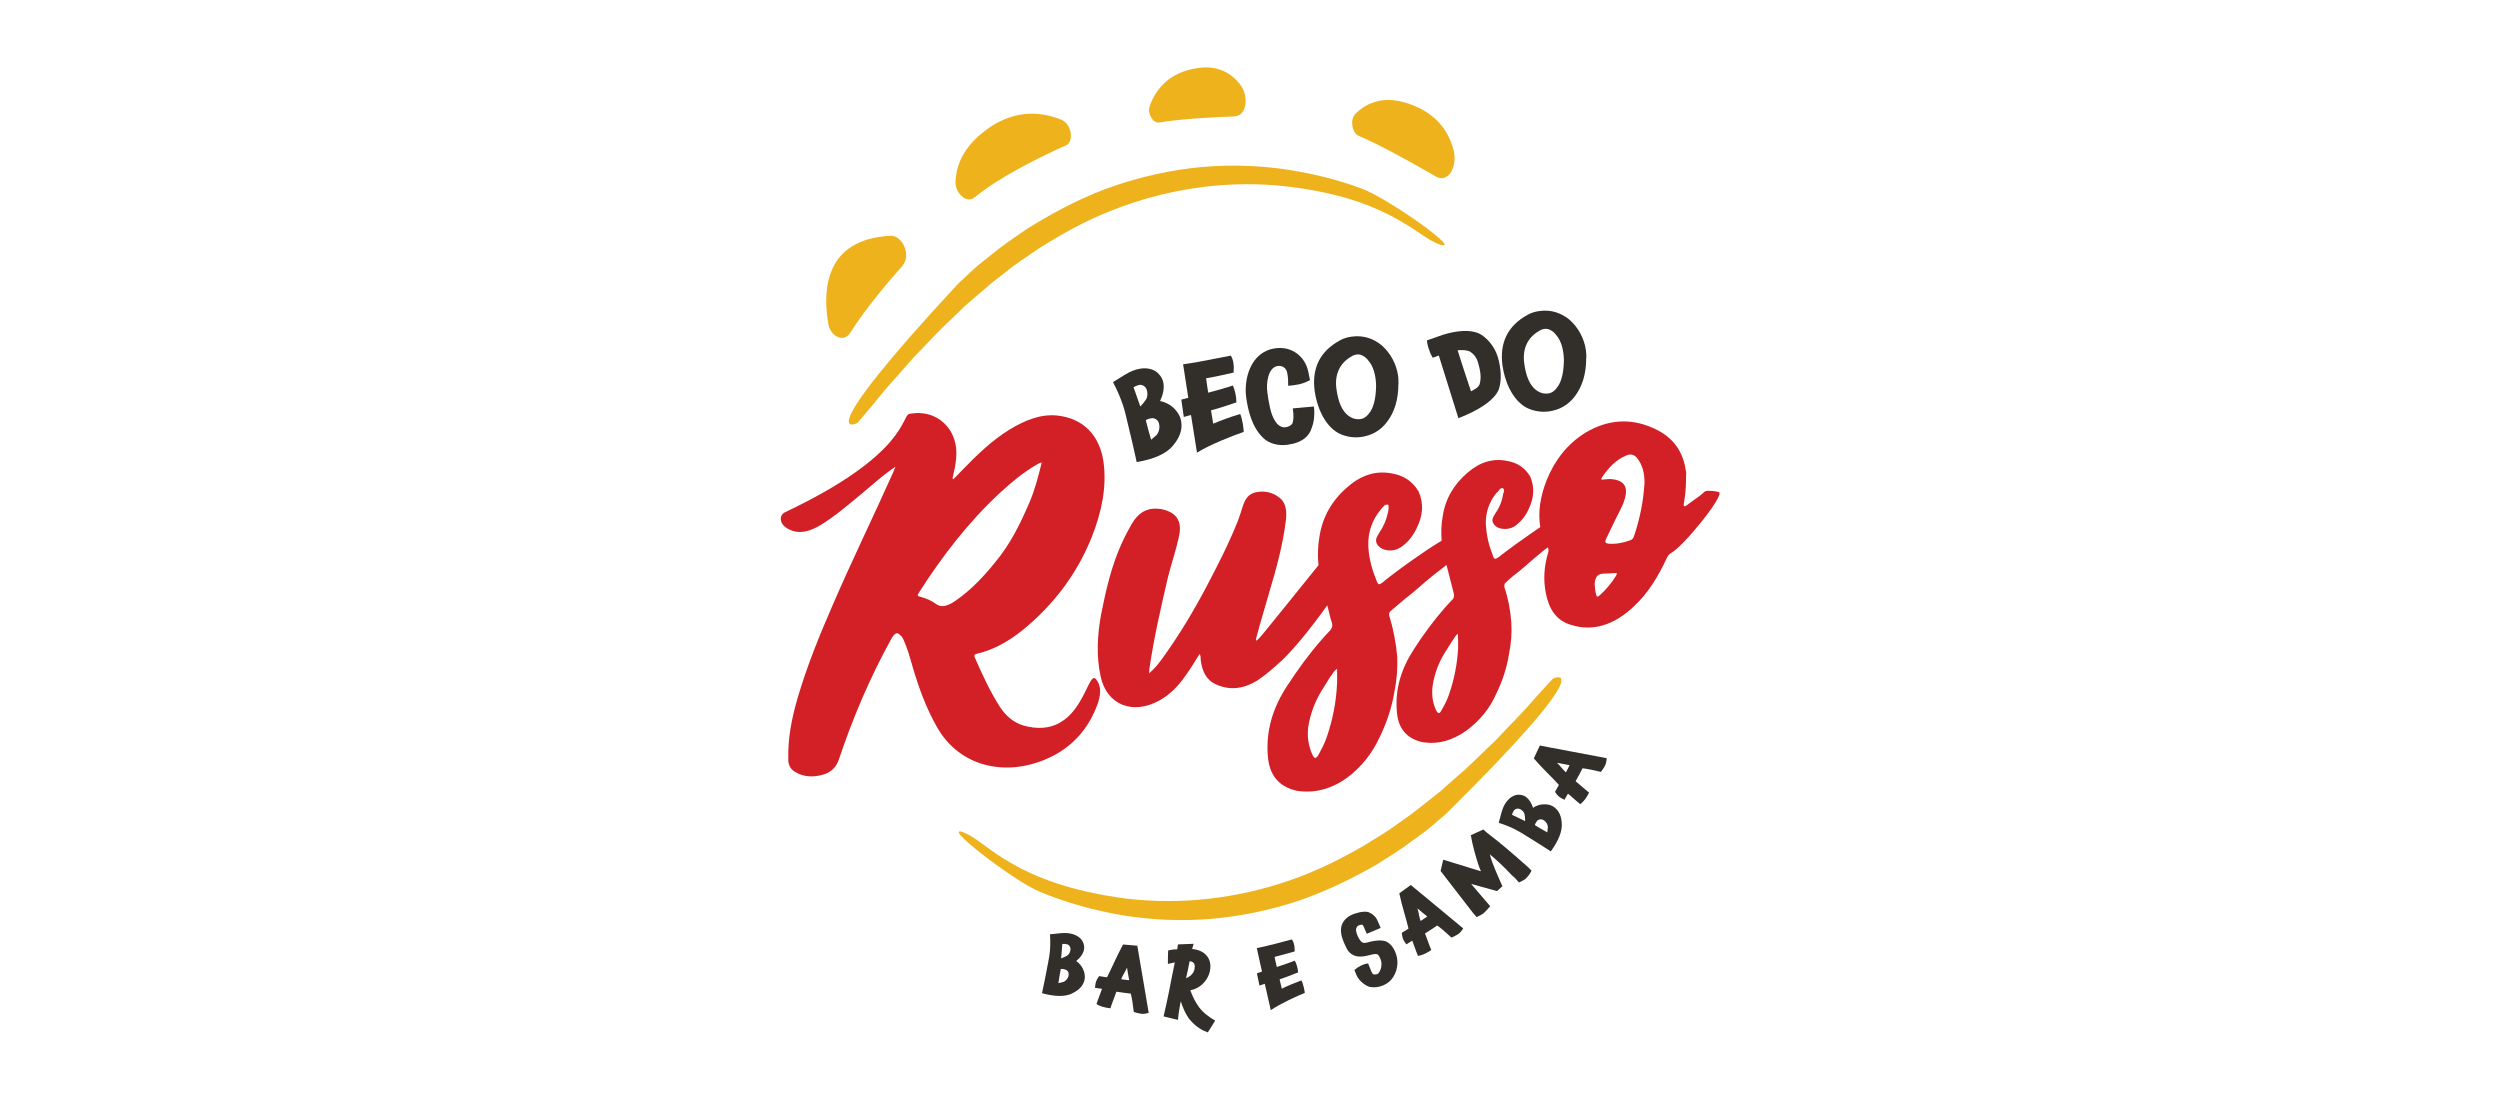
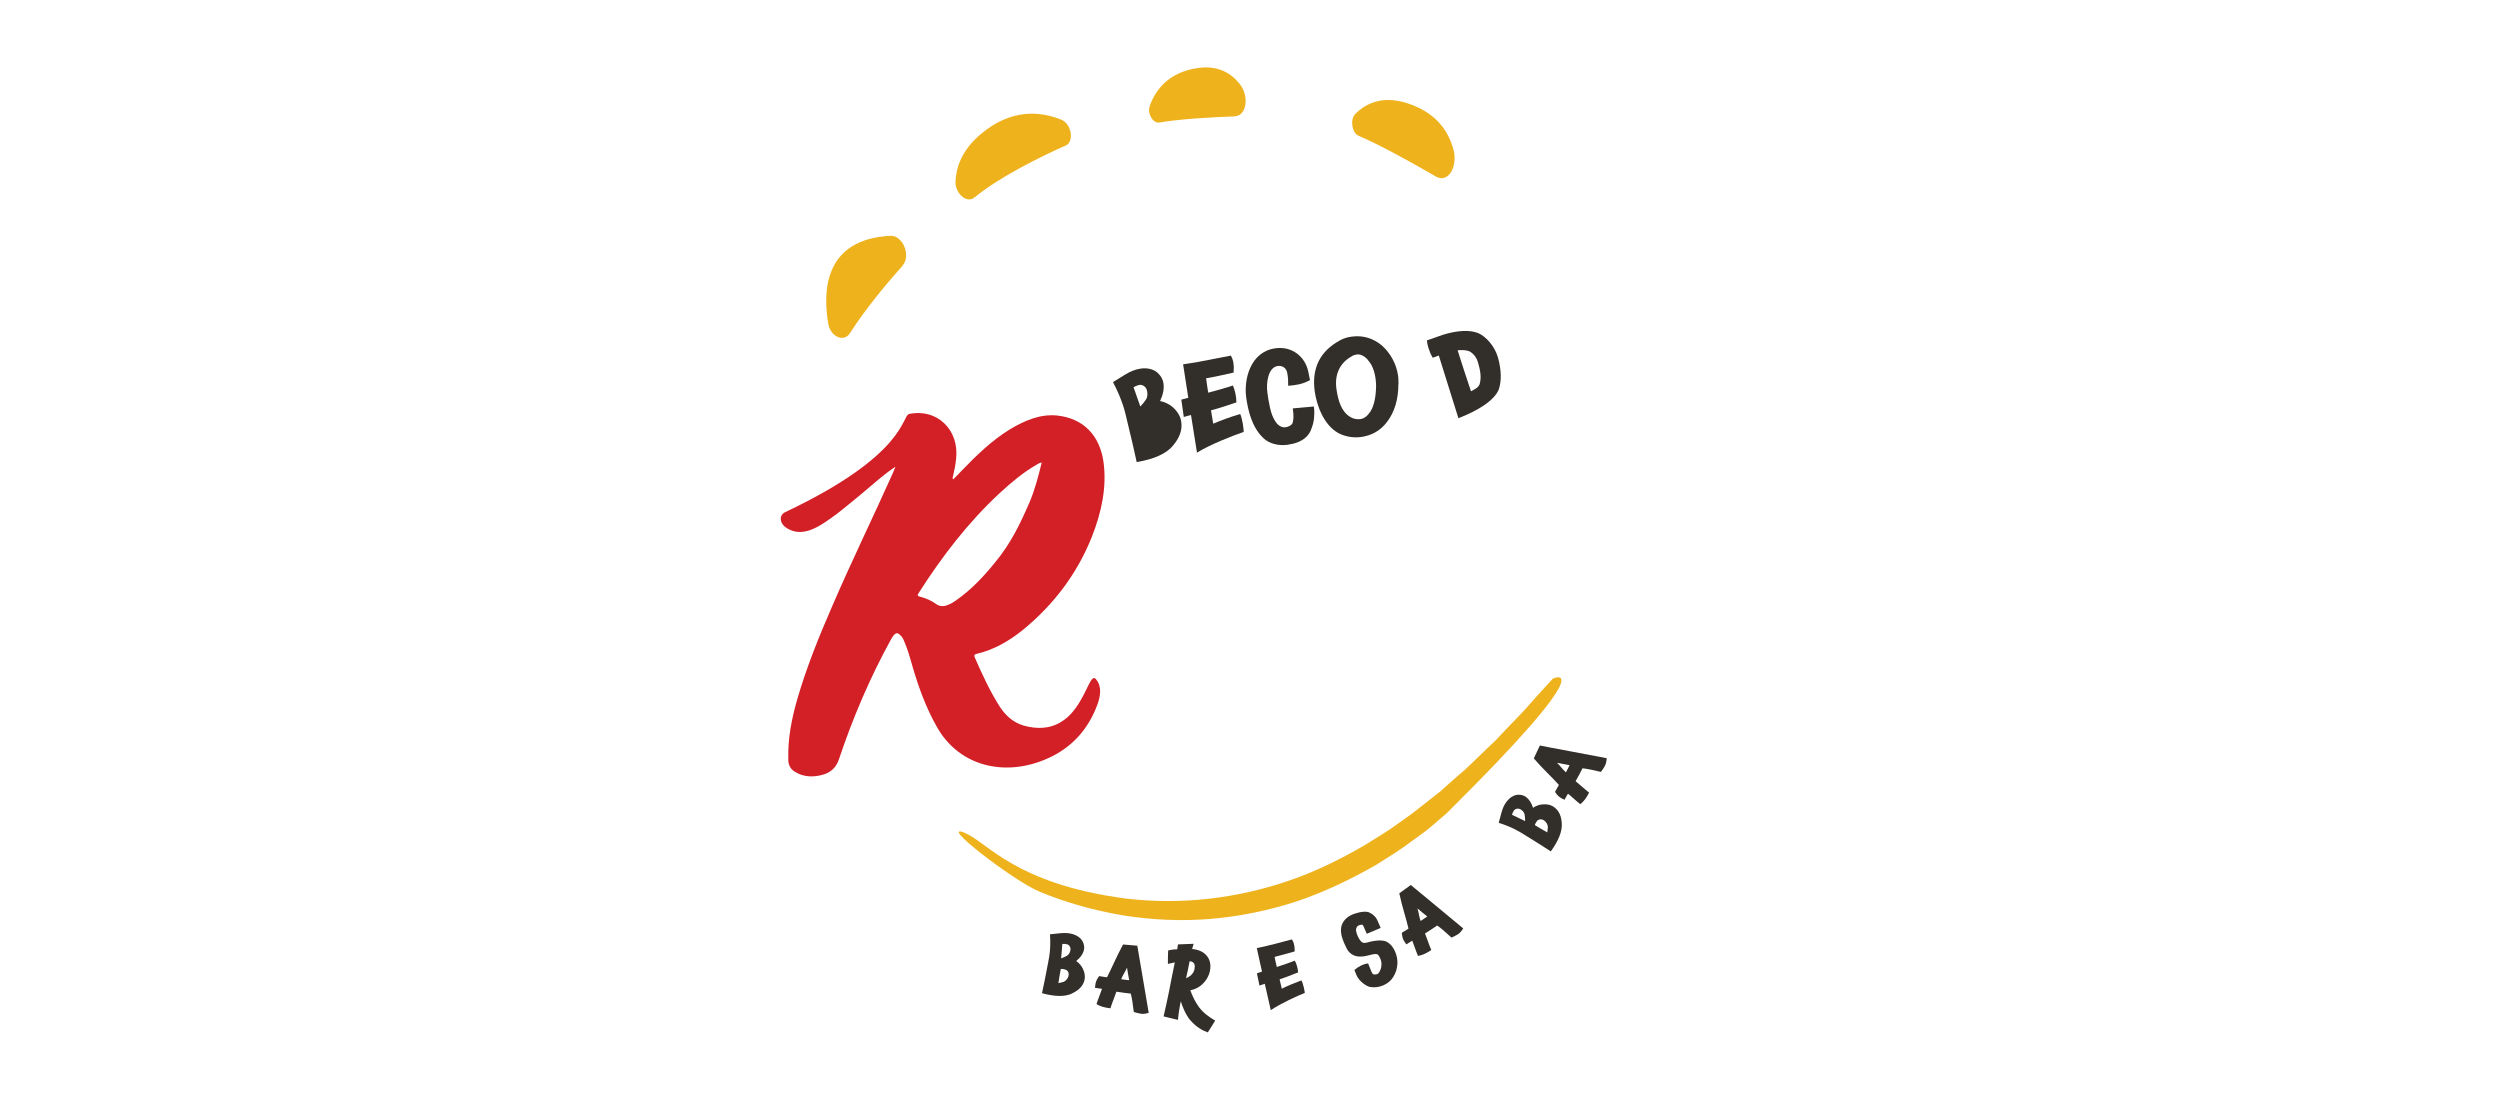
<svg xmlns="http://www.w3.org/2000/svg" id="Camada_1" viewBox="0 0 250 110">
  <defs>
    <style>.cls-1{fill:#322e29;}.cls-2{fill:#eeb21d;}.cls-3{fill:#d31f26;}</style>
  </defs>
  <g>
    <g>
      <path class="cls-3" d="M102.31,72.54c-1.01-.31-1.74-.98-2.32-1.85-.98-1.54-1.77-3.24-2.51-4.94-.1-.23-.03-.33,.24-.38,1.65-.39,3.15-1.24,4.52-2.34,3.1-2.52,5.46-5.63,6.94-9.33,.99-2.51,1.5-4.99,1.18-7.44-.37-2.75-2.05-4.44-4.67-4.71-1.65-.16-3.19,.48-4.71,1.39-1.82,1.12-3.36,2.62-4.86,4.18-.26,.26-.51,.55-.8,.82-.12-.13-.02-.27,0-.4,.12-.54,.24-1.08,.29-1.65,.34-2.91-1.92-5.08-4.7-4.49-.74,.16-.24,4.07-12.4,9.82-.39,.19-.51,.55-.38,.96,.17,.43,.51,.64,.91,.82,1,.43,1.98,.11,2.98-.47,1.52-.92,2.87-2.11,4.26-3.25,1.07-.89,2.09-1.84,3.27-2.61-.09,.2-.17,.43-.26,.63-1.97,4.4-4.1,8.76-6.01,13.18-1.35,3.09-2.62,6.23-3.55,9.43-.57,1.97-.95,3.97-.9,5.95-.02,.59,.18,1.01,.63,1.3,.86,.55,1.89,.61,2.96,.27,.75-.26,1.22-.74,1.48-1.52,1.38-4.11,3.08-8.12,5.21-11.99,.42-.72,.63-.79,1.1-.2,.08,.11,.13,.22,.19,.36,.36,.82,.61,1.7,.86,2.6,.61,2.07,1.34,4.08,2.38,5.92,2.33,4.27,7.34,5.22,11.69,2.97,2.07-1.08,3.52-2.77,4.37-5.01,.36-.92,.51-1.93-.11-2.65-.9-1.07-1.41,6.28-7.26,4.64Zm-7.43-12.09c-.42,.2-.85,.24-1.23-.02-.49-.37-1.06-.61-1.67-.77-.22-.05-.27-.14-.1-.38,2.32-3.63,4.93-7.04,8.09-9.97,1.16-1.07,2.36-2.08,3.69-2.84,.17-.09,.3-.21,.51-.21-.34,1.38-.68,2.73-1.24,4.02-.91,2.12-1.92,4.17-3.44,5.98-1.15,1.43-2.42,2.76-3.92,3.8-.22,.16-.44,.29-.69,.4Z" />
-       <path class="cls-3" d="M171.87,49.21c-.16-.06-.38-.08-.57-.11-.99-.07-.63-.02-1.47,.59-.9,.62-1.28,.98-1.38,.94-.13-.07-.07-.2-.06-.33,.14-.76,.21-1.54,.21-2.27,.01-.28,0-.52,.02-.77-.02-.09-.03-.18-.05-.27-.33-2.18-1.57-3.49-3.43-4.26-2.09-.88-4.31-.82-6.58,.53-1.82,1.12-3.09,2.76-3.9,4.77-.64,1.65-.88,3.21-.63,4.68-.33,.22-.65,.44-.96,.66-1.01,.7-1.99,1.4-2.96,2.15-.02,.04-.05,.04-.08,.08-.27,.2-.44,.29-.53,.28-.09-.01-.19-.18-.27-.5-.38-.94-.59-1.95-.65-2.95-.03-1.19,.34-2.24,1.06-3.13,.05-.04,.08-.05,.11-.08,.07-.11,.18-.22,.25-.32,.11-.08,.2-.1,.29-.08,.07,.05,.12,.13,.1,.23,.02,.09-.02,.22-.07,.32-.02,.06,0,.12-.03,.19-.11,.6-.34,1.2-.73,1.73-.04,.1-.09,.17-.14,.24-.12,.2-.18,.37-.18,.52s.08,.29,.2,.45c.23,.24,.52,.37,.9,.39,.37,.03,.73-.04,1.06-.22,.63-.42,1.11-1,1.44-1.7,.59-1.18,.63-2.29,.17-3.34-.52-.86-1.29-1.36-2.26-1.53-1.4-.3-2.74,.09-3.96,1.14-1.39,1.17-2.26,2.64-2.52,4.4-.16,.83-.16,1.65-.11,2.44-.14,.09-.31,.18-.44,.26-.64,.39-1.24,.8-1.84,1.22-1.15,.79-2.26,1.6-3.33,2.44-.05,.04-.08,.05-.08,.08-.32,.27-.52,.37-.58,.35-.09-.01-.19-.21-.32-.59-.43-1.06-.7-2.17-.74-3.3-.03-1.34,.38-2.52,1.23-3.56l.07-.1c.1-.11,.21-.22,.31-.33,.11-.08,.23-.1,.32-.09,.09,.01,.11,.1,.1,.23,0,.12-.02,.25-.02,.37-.04,.1-.03,.16-.05,.22-.15,.7-.43,1.36-.84,1.96l-.14,.24c-.14,.24-.23,.44-.2,.59,0,.15,.06,.33,.21,.51,.26,.26,.57,.42,1,.46,.44,.04,.82-.05,1.21-.28,.71-.46,1.24-1.11,1.62-1.91,.68-1.32,.73-2.58,.19-3.74-.6-.97-1.44-1.55-2.58-1.75-1.56-.33-3.05,.09-4.43,1.28-1.6,1.33-2.56,3-2.88,4.99-.17,.98-.2,1.95-.1,2.89-.17,.2-.33,.41-.5,.62-1.68,2.11-3.39,4.19-5.07,6.27-.21,.22-.38,.47-.65,.67-.06-.17,0-.31,.04-.44,.38-1.48,.85-2.94,1.26-4.42,.71-2.36,1.36-4.75,1.66-7.19,.11-.94,.01-1.81-.72-2.32-.57-.42-1.24-.61-1.99-.53-.84,.09-1.26,.47-1.57,1.35-.18,.55-.33,1.07-.54,1.6-.89,2.24-2,4.4-3.12,6.53-1.28,2.43-2.7,4.8-4.32,7.05-.39,.56-.84,1.13-1.42,1.63,.03-.19,.01-.28,.02-.4,.45-3.11,1.16-6.21,1.89-9.32,.36-1.41,.85-2.79,1.12-4.21,.17-.92-.05-1.65-.74-2.1-.44-.26-.93-.42-1.46-.44-1.09-.08-1.91,.43-2.53,1.46-.37,.65-.74,1.33-1.05,2.03-1.03,2.27-1.56,4.63-2.03,6.98-.41,2.16-.51,4.32-.06,6.32,.6,2.83,3.21,3.87,5.88,2.38,1.06-.59,1.89-1.44,2.59-2.46,.49-.67,.94-1.42,1.42-2.18,.13,.19,.1,.41,.11,.59,.14,1.11,.54,2.02,1.54,2.45,1.34,.62,2.78,.48,4.21-.45,.88-.59,1.67-1.31,2.46-2.03,1.2-1.19,2.25-2.49,3.27-3.83,.4-.53,.8-1.06,1.18-1.6,.11,.44,.22,.88,.33,1.33,.06,.14,.08,.29,.14,.44,.08,.29,0,.55-.25,.81-.26,.26-.51,.55-.77,.84-1.27,1.45-2.4,3-3.46,4.63-1.47,2.22-2.13,4.55-1.94,6.97,.13,1.94,1.08,3.12,2.9,3.53,1.73,.27,3.41-.15,5.01-1.29,1.46-1.09,2.56-2.48,3.33-4.18,.69-1.44,1.17-2.91,1.42-4.42,.24-1.21,.34-2.39,.28-3.57-.13-1.39-.39-2.72-.78-4-.05-.11-.04-.21-.02-.3,.01-.09,.09-.17,.22-.28,.48-.42,.96-.81,1.41-1.2,.49-.36,.94-.75,1.39-1.14,.42-.38,.85-.73,1.28-1.09,.4-.32,.81-.63,1.24-.96,.05-.04,.13-.12,.19-.16,.21,.82,.41,1.61,.62,2.43l.1,.41c.08,.26,.03,.52-.21,.71-.23,.26-.47,.48-.67,.73-1.14,1.31-2.16,2.68-3.09,4.14-1.3,1.98-1.89,4.02-1.72,6.16,.09,1.73,.96,2.8,2.59,3.15,1.55,.24,3-.17,4.41-1.19,1.3-.97,2.31-2.19,2.96-3.69,.63-1.28,1.04-2.58,1.26-3.93,.21-1.05,.3-2.11,.23-3.17-.09-1.21-.31-2.4-.69-3.52-.02-.09,0-.18,.01-.28,.01-.1,.09-.17,.2-.25,.39-.38,.82-.73,1.25-1.05,.43-.35,.82-.7,1.22-1.05l1.12-.94c.17-.14,.35-.28,.54-.41h0c.09,.18,.09,.36,.03,.53-.42,1.42-.49,2.75-.22,4.08,.3,1.51,.99,2.64,2.39,3.1,2.28,.76,4.42,.07,6.42-1.82,1.42-1.33,2.41-2.97,3.23-4.72,.11-.23,.22-.47,.47-.61,1.18-.58,5.47-5.86,4.78-6.1Zm-38.17,19.21c-.08,1.79-.43,3.57-1.04,5.33-.2,.59-.5,1.16-.82,1.74-.21,.37-.39,.41-.57,.04-.39-.82-.56-1.74-.46-2.77,.23-1.48,.77-2.87,1.65-4.16,.19-.31,.35-.58,.52-.86,.1-.11,.18-.21,.25-.32,.09-.2,.27-.39,.48-.55v.49c0,.37,0,.7,0,1.04Zm12.12-3.67c-.09,1.58-.38,3.16-.93,4.73-.18,.52-.43,1.03-.74,1.54-.18,.37-.33,.37-.51,.06-.38-.76-.49-1.57-.38-2.48,.19-1.32,.68-2.54,1.45-3.69l.48-.76,.19-.28c.09-.17,.21-.34,.4-.5l.02,.46c.02,.3,.02,.61,.01,.92Zm15.81-7.21c-.48,.76-1.03,1.44-1.69,2.02-.16,.15-.29,.11-.32-.07-.1-.38-.13-.74-.15-1.02q-.01-1.1,.9-1.11c.37,0,.76-.04,1.12-.05,.21-.04,.25,.02,.13,.22Zm2.81-9.14c-.1,1.64-.43,3.45-1.05,5.24-.06,.16-.13,.3-.33,.37-.72,.28-1.46,.41-2.2,.36-.28-.04-.42-.11-.24-.51,.45-.91,.89-1.88,1.37-2.79,.18-.37,.36-.74,.47-1.13,.39-1.26-.04-1.92-1.34-2.03-.25-.02-.52,.03-.76,.04-.21,.04-.31,0-.14-.25,.63-.91,1.35-1.71,2.38-2.14,.45-.2,.81-.11,1.08,.21,.55,.67,.79,1.51,.77,2.62Z" />
    </g>
    <g>
-       <path class="cls-1" d="M117.29,44.58c-.67,.78-1.85,1.33-3.62,1.63-.17-.82-.58-2.6-1.02-4.39,0-.02-.02-.06-.02-.09-.14-.61-.41-1.76-1.33-3.52l1.23-.76c.49-.3,1.02-.52,1.53-.59,.64-.09,1.17,.04,1.55,.3,.42,.32,.68,.73,.74,1.21,.07,.52-.04,1.08-.34,1.73,.45,.1,.89,.3,1.21,.57,.51,.43,.83,.95,.91,1.54,.11,.81-.18,1.58-.84,2.36Zm-3.27-6.1c-.1,0-.46,.11-.67,.25,.17,.41,.36,1.05,.68,1.92,.29-.28,.58-.72,.58-.72,.17-.28,.16-.64,.07-.94-.1-.3-.34-.49-.66-.51Zm1.31,3.34c-.08-.03-.46,.03-.75,.19,.11,.47,.35,1.38,.53,1.96,.09-.08,.5-.41,.57-.49,.21-.29,.3-.62,.25-.97-.03-.34-.25-.63-.6-.69Z" />
+       <path class="cls-1" d="M117.29,44.58c-.67,.78-1.85,1.33-3.62,1.63-.17-.82-.58-2.6-1.02-4.39,0-.02-.02-.06-.02-.09-.14-.61-.41-1.76-1.33-3.52l1.23-.76c.49-.3,1.02-.52,1.53-.59,.64-.09,1.17,.04,1.55,.3,.42,.32,.68,.73,.74,1.21,.07,.52-.04,1.08-.34,1.73,.45,.1,.89,.3,1.21,.57,.51,.43,.83,.95,.91,1.54,.11,.81-.18,1.58-.84,2.36Zm-3.27-6.1c-.1,0-.46,.11-.67,.25,.17,.41,.36,1.05,.68,1.92,.29-.28,.58-.72,.58-.72,.17-.28,.16-.64,.07-.94-.1-.3-.34-.49-.66-.51Zm1.31,3.34Z" />
      <path class="cls-1" d="M119.7,45.27l-.6-3.77c-.25,.05-.72,.2-.72,.2l-.25-1.74c.12-.02,.59-.15,.7-.18-.16-1.07-.37-2.38-.52-3.35,.23-.02,1.12-.18,1.36-.21,.2-.03,1.7-.32,3.42-.66,.24,.45,.25,.73,.27,.92,.02,.14,.03,.25,0,.78-.96,.22-1.11,.24-1.23,.27-.52,.11-.64,.15-1.52,.3,.07,.48,.13,.98,.21,1.44,.7-.19,1.85-.5,2.47-.72,.18,.4,.35,1.06,.35,1.69-1.55,.51-1.72,.58-2.54,.79l.22,1.34c.72-.31,1.72-.68,2.7-.97,.23,.54,.34,1.41,.35,1.79-.97,.34-3.3,1.22-4.68,2.08Z" />
      <path class="cls-1" d="M131.17,42.79h0c-.22,.77-.88,1.48-2.43,1.69-.9,.12-1.8-.12-2.36-.63-1.2-1.09-1.59-2.87-1.76-4.11-.25-1.84,.43-4.57,2.92-4.91,1.66-.23,2.96,.83,3.28,2.3l.18,.88c-.79,.44-1.43,.5-2.18,.57,0-.54-.02-.87-.05-1.02-.01-.08-.04-.17-.04-.23-.07-.52-.48-.79-.95-.73-.98,.13-1.18,1.72-1.04,2.68,.05,.37,.13,.93,.26,1.49,.11,.51,.3,1.06,.59,1.45,.27,.38,.62,.55,.95,.51,.3-.04,.55-.19,.68-.34,.14-.31,.17-.73,.06-1.55l2.11-.19,.04,.44c0,.71-.04,1.13-.26,1.71Z" />
      <path class="cls-1" d="M139.84,38.39h0c0,1.53-.38,2.8-1.12,3.78-.65,.87-1.52,1.38-2.61,1.53-.81,.11-1.63-.05-2.29-.4-1.45-.82-2.15-2.75-2.35-4.18-.31-2.3,.53-4,2.52-5.08h-.01c.38-.21,.79-.33,1.21-.38,1.11-.15,2.13,.17,2.99,.88,.85,.75,1.46,1.84,1.63,3.04,.03,.22,.04,.51,.04,.8Zm-3.05-2.4c-.38-.43-.77-.59-1.13-.54-.13,.02-.3,.06-.49,.18h.01c-1.15,.62-1.74,1.76-1.54,3.24,.16,1.19,.5,2.3,1.39,2.83,.33,.2,.68,.25,1,.21,.4-.05,.73-.32,1.03-.79,.35-.56,.53-1.42,.55-2.53h0c-.01-.26-.02-.51-.05-.7-.11-.82-.37-1.46-.77-1.88Z" />
      <path class="cls-1" d="M149.89,38.92c-.46,1.15-2.13,2.16-4.05,2.9l-1.96-6.27c-.2,.09-.43,.16-.61,.22-.24-.4-.34-.73-.41-.93-.04-.11-.12-.35-.17-.8,.5-.18,1.38-.49,1.57-.55,1.36-.43,2.67-.54,3.56-.18,.72,.31,1.63,1.24,1.97,2.42,.35,1.22,.38,2.4,.09,3.19Zm-2.95-3.79c-.32-.13-.77-.14-1.18-.1,.47,1.47,.81,2.54,1.34,4.1,.24-.15,.84-.35,.9-.86,.11-.48,.09-1.12-.24-2.14-.18-.58-.63-.91-.82-1Z" />
-       <path class="cls-1" d="M158.62,35.83h0c0,1.53-.38,2.8-1.12,3.78-.65,.87-1.52,1.38-2.61,1.53-.81,.11-1.63-.05-2.29-.4-1.45-.82-2.15-2.75-2.35-4.18-.31-2.3,.53-4,2.52-5.08h-.01c.38-.21,.79-.33,1.21-.38,1.11-.15,2.13,.17,2.99,.88,.85,.75,1.46,1.84,1.63,3.04,.03,.22,.05,.51,.04,.8Zm-3.05-2.4c-.38-.43-.77-.59-1.13-.54-.13,.02-.3,.06-.49,.18h.01c-1.15,.62-1.74,1.76-1.54,3.24,.16,1.19,.5,2.3,1.39,2.83,.33,.2,.68,.25,1,.21,.4-.05,.73-.32,1.03-.79,.35-.56,.53-1.42,.55-2.53h0c-.01-.26-.02-.51-.05-.7-.11-.82-.37-1.46-.77-1.88Z" />
    </g>
  </g>
  <g>
    <g>
      <path class="cls-2" d="M90.26,26.57c-1.63,1.82-3.72,4.33-5.27,6.75-.61,.95-1.95,.36-2.17-.97-.58-3.45-.27-8.43,6.21-8.77,1.25-.07,2.11,2,1.22,2.98Z" />
      <path class="cls-2" d="M106.57,14.55c-2.51,1.12-6.58,3.11-9.14,5.21-.74,.61-1.93-.4-1.88-1.62,.06-1.39,.62-3.1,2.47-4.68,3.12-2.67,6.1-2.32,8.13-1.48,1.01,.42,1.29,2.19,.42,2.58Z" />
      <path class="cls-2" d="M123.47,11.64c-2.08,.07-5.43,.25-7.54,.61-.63,.11-1.22-.89-.96-1.64,.53-1.51,1.81-3.41,4.89-3.82,2.01-.27,3.31,.58,4.13,1.63,.97,1.24,.66,3.17-.52,3.21Z" />
      <path class="cls-2" d="M143.6,17.66c-2.1-1.22-5.5-3.13-7.74-4.08-.67-.29-.88-1.62-.34-2.17,1.1-1.13,3.09-2.17,6.31-.65,2.1,.99,3.07,2.6,3.5,4.13,.5,1.8-.53,3.46-1.73,2.77Z" />
    </g>
-     <path class="cls-2" d="M143.81,24.39c-2.22-.82-5.2-4.86-16.27-5.86-5.56-.44-11.16,.46-16.3,2.49-2.58,1-5.02,2.34-7.36,3.83-1.14,.79-2.32,1.53-3.39,2.42-.54,.43-1.11,.83-1.64,1.3l-1.59,1.36c-.26,.23-.54,.45-.79,.69l-.75,.73c-.5,.49-1.01,.96-1.52,1.45-.99,.99-1.93,2.03-2.92,3.03l-1.39,1.59c-.47,.53-.95,1.05-1.41,1.59-.89,1.1-1.53,1.88-2.72,3.27-.08,.1-5.17,2.48,10.06-13.92l1.59-1.48c.53-.49,1.13-.92,1.69-1.38,1.11-.93,2.33-1.74,3.53-2.57,2.47-1.54,5.05-2.94,7.79-3.98,2.74-1.02,5.61-1.74,8.51-2.11,2.91-.37,5.86-.36,8.75-.02,2.9,.37,5.75,1.02,8.47,2.03,2.72,1,10.63,6.64,7.64,5.54Z" />
  </g>
  <g>
    <path class="cls-1" d="M107.14,99.38c-.69,.3-1.66,.29-2.94-.06,.13-.58,.39-1.85,.63-3.14,0-.02,0-.04,.01-.07,.09-.43,.25-1.26,.16-2.68l1.06-.11c.42-.04,.85-.02,1.21,.09,.46,.14,.78,.38,.96,.67,.19,.34,.24,.68,.14,1.01-.11,.36-.35,.69-.75,1.01,.28,.2,.51,.46,.65,.74,.22,.44,.27,.87,.15,1.27-.17,.55-.6,.96-1.28,1.26Zm-.5-2.38s-.32-.13-.56-.11c-.07,.34-.18,.99-.24,1.43,.08-.03,.46-.11,.54-.14,.23-.12,.39-.31,.46-.55,.08-.23,.02-.48-.2-.63Zm.12-2.56c-.07-.03-.35-.07-.53-.04-.01,.31-.07,.79-.12,1.44,.28-.09,.61-.28,.61-.28,.2-.13,.3-.36,.33-.59,.02-.23-.08-.42-.29-.53Z" />
    <path class="cls-1" d="M114.04,101.36c-.21-.03-.45-.1-.66-.16-.02-.16-.11-.75-.14-1.03-.04-.34-.12-.61-.16-.81-.31-.03-.97-.12-1.44-.19-.17,.5-.45,1.17-.6,1.66-.6-.07-1.01-.19-1.39-.42,.13-.44,.44-1.17,.55-1.52-.04,0-.04-.03-.7-.11,.02-.14,.03-.41,.11-.63,.06-.18,.21-.41,.3-.54,.72,.12,.55,.08,.79,.12,.49-.94,1-2.19,1.61-3.28l1.42,.12c.1,.68,.87,5,1.14,6.71-.18,.07-.58,.15-.82,.09Zm-1.12-3.34c-.05-.28-.19-.99-.22-1.26-.15,.39-.42,.73-.58,1.16,.18,.03,.62,.09,.8,.1Z" />
    <path class="cls-1" d="M119.04,102.04c-.46-.53-.85-1.49-.96-1.92-.15,.69-.26,1.53-.28,1.87l-1.44-.35c.11-.49,.46-1.97,.81-3.87,.05-.29,.25-1.17,.31-1.53l-.69,.15c0-.15,0-.3,0-.46,0-.47,.03-.89,.03-.89,.54-.11,.72-.11,.9-.11l.08-.49,1.56-.06-.15,.52c1.18,.1,1.83,.81,1.83,1.74,0,.73-.35,1.38-.87,1.84h0c-.31,.27-.67,.46-1.14,.55,.22,.61,.52,1.21,.88,1.7,.43,.56,.98,.97,1.61,1.33l-.74,1.18c-.56-.2-1.17-.54-1.74-1.21Zm.44-5.38c0-.34-.2-.51-.5-.53h-.02c-.11,.59-.27,1.35-.35,1.67v.02c.14-.06,.32-.15,.46-.27h0c.16-.15,.4-.39,.4-.89Z" />
    <path class="cls-1" d="M127.08,101.03l-.6-2.65c-.18,.05-.53,.18-.53,.18l-.26-1.23c.09-.02,.43-.14,.51-.17-.16-.75-.38-1.67-.52-2.35,.17-.03,.82-.18,1-.22,.15-.03,1.25-.31,2.51-.65,.2,.3,.21,.5,.24,.64,.02,.1,.04,.18,.04,.56-.71,.21-.81,.23-.9,.25-.39,.1-.47,.14-1.11,.3,.07,.34,.14,.69,.22,1.01,.51-.17,1.35-.45,1.8-.64,.15,.28,.31,.73,.33,1.18-1.13,.44-1.26,.5-1.85,.69l.22,.94c.52-.26,1.25-.57,1.96-.83,.2,.37,.31,.99,.34,1.25-.71,.29-2.4,1.04-3.39,1.72Z" />
    <path class="cls-1" d="M139.73,96.46h0c-.02,.4-.14,.79-.39,1.21-.22,.37-.54,.65-.98,.85-.46,.2-.91,.26-1.39,.17h0c-.24-.04-1.07-.51-1.34-1.22-.04-.09-.15-.39-.19-.47,.44-.38,.89-.6,1.37-.66l.19,.47c.08,.24,.23,.53,.25,.56,.13,.15,.43,.05,.5,.03,.09-.03,.19-.19,.3-.45,.08-.18,.09-.31,.1-.55,0-.16-.04-.37-.15-.61-.06-.13-.18-.32-.22-.34-.18-.09-.42-.04-.79,.05-.57,.16-1.18,.25-1.66,.01-.29-.15-.46-.33-.59-.53-.08-.14-.16-.32-.25-.51l-.06-.13c-.23-.52-.46-1.21-.26-1.82,.2-.57,.67-.93,1.25-1.14,.69-.23,1.22-.27,1.54-.12h-.01c.34,.16,.59,.39,.75,.69l.37,.84-1.39,.59-.34-.78c-.04-.06-.07-.12-.08-.12-.16-.03-.31,.02-.39,.06-.12,.05-.2,.16-.26,.34-.05,.15,.06,.51,.19,.79,.07,.15,.17,.32,.29,.46,.15,.17,.34,.2,.59,.13,.89-.25,1.59-.28,1.98-.09,.33,.17,.63,.48,.84,.96,.19,.43,.27,.88,.24,1.34Z" />
    <path class="cls-1" d="M145.76,93.45c-.18,.11-.41,.22-.61,.31-.12-.11-.57-.5-.78-.7-.25-.23-.49-.39-.65-.51-.25,.18-.81,.54-1.22,.8,.2,.49,.42,1.18,.63,1.65-.5,.34-.89,.52-1.33,.59-.19-.42-.43-1.18-.57-1.52-.03,.02-.05,0-.6,.37-.07-.12-.24-.33-.33-.55-.07-.18-.11-.45-.12-.61,.63-.38,.48-.3,.67-.42-.24-1.03-.67-2.31-.92-3.53l1.15-.83c.52,.45,3.92,3.22,5.24,4.34-.09,.17-.34,.49-.56,.61Zm-3.03-1.8c-.22-.18-.79-.63-.99-.81,.14,.39,.16,.83,.32,1.26,.15-.1,.52-.34,.67-.45Z" />
-     <path class="cls-1" d="M152.63,87.82c-.15,.14-.4,.28-.73,.43l-.35-.39c-.09-.12-.25-.21-.36-.33-.65-.72-1.72-1.7-2.21-2.1,.22,.93,.99,2.57,1.26,3.19l-.54,.49-2.59-.72c.7,.85,1.26,1.45,1.91,2.23-.28,.32-.48,.54-.58,.63-.17,.16-.44,.31-.77,.46l-.34-.38-3.27-4.23,.26-1.13,3.78,1.16c-.37-.75-.9-2.8-1.02-3.61l1.25-.57,.35,.31c.19,.15,.41,.33,.69,.54l.47,.37c.88,.71,2.39,2.03,2.96,2.54l.36,.36c-.13,.23-.28,.5-.54,.74Z" />
    <path class="cls-1" d="M156.18,82.41c.03,.75-.32,1.65-1.1,2.73-.5-.33-1.59-1.03-2.71-1.71-.01-.01-.04-.02-.06-.04-.38-.23-1.09-.68-2.44-1.11l.28-1.03c.11-.41,.28-.8,.52-1.1,.29-.38,.64-.59,.97-.66,.38-.06,.72,.02,.99,.23,.29,.23,.52,.57,.67,1.06,.29-.19,.61-.31,.92-.34,.49-.05,.91,.05,1.24,.31,.46,.35,.69,.9,.72,1.65Zm-4.75-1.41c-.05,.05-.19,.3-.23,.48,.29,.12,.71,.35,1.31,.63,.01-.3-.05-.67-.05-.67-.05-.23-.23-.41-.43-.52-.2-.1-.42-.08-.6,.08Zm2.35,1.02c-.05,.03-.23,.26-.3,.49,.29,.18,.86,.52,1.25,.73,0-.09,.06-.47,.06-.55-.03-.25-.15-.47-.35-.62-.19-.16-.44-.19-.66-.04Z" />
    <path class="cls-1" d="M160.47,76.63c-.1,.18-.25,.39-.38,.56-.16-.04-.74-.16-1.02-.23-.33-.08-.61-.1-.82-.13-.13,.28-.45,.87-.69,1.29,.41,.33,.94,.83,1.35,1.14-.27,.54-.53,.88-.88,1.16-.37-.28-.94-.83-1.23-1.05-.02,.03-.04,.03-.35,.61-.12-.07-.37-.17-.55-.32-.15-.12-.31-.34-.4-.47,.36-.64,.27-.49,.39-.7-.71-.79-1.7-1.7-2.51-2.65l.61-1.29c.67,.15,4.99,.93,6.68,1.27,0,.19-.07,.6-.2,.8Zm-3.52-.12c-.28-.05-.99-.17-1.25-.23,.31,.28,.54,.65,.89,.95,.09-.16,.3-.55,.37-.72Z" />
  </g>
  <path class="cls-2" d="M96.54,83.32c2.19,.91,4.99,5.08,16.01,6.53,5.54,.67,11.17,0,16.39-1.8,2.62-.89,5.11-2.13,7.51-3.52,1.17-.74,2.38-1.43,3.49-2.27,.56-.41,1.15-.79,1.69-1.23l1.64-1.29c.27-.22,.55-.43,.82-.65l.78-.7c.52-.47,1.05-.92,1.58-1.38,1.03-.95,2.01-1.95,3.05-2.91l1.45-1.53c.49-.51,.99-1.01,1.47-1.53,.93-1.06,1.61-1.82,2.85-3.16,.09-.1,5.27-2.26-10.64,13.48l-1.65,1.41c-.55,.47-1.16,.87-1.74,1.3-1.15,.89-2.4,1.64-3.63,2.42-2.53,1.44-5.17,2.72-7.95,3.65-2.78,.91-5.67,1.5-8.59,1.75-2.92,.24-5.87,.11-8.75-.35-2.88-.49-5.7-1.26-8.38-2.38-2.68-1.12-10.35-7.08-7.4-5.85Z" />
</svg>